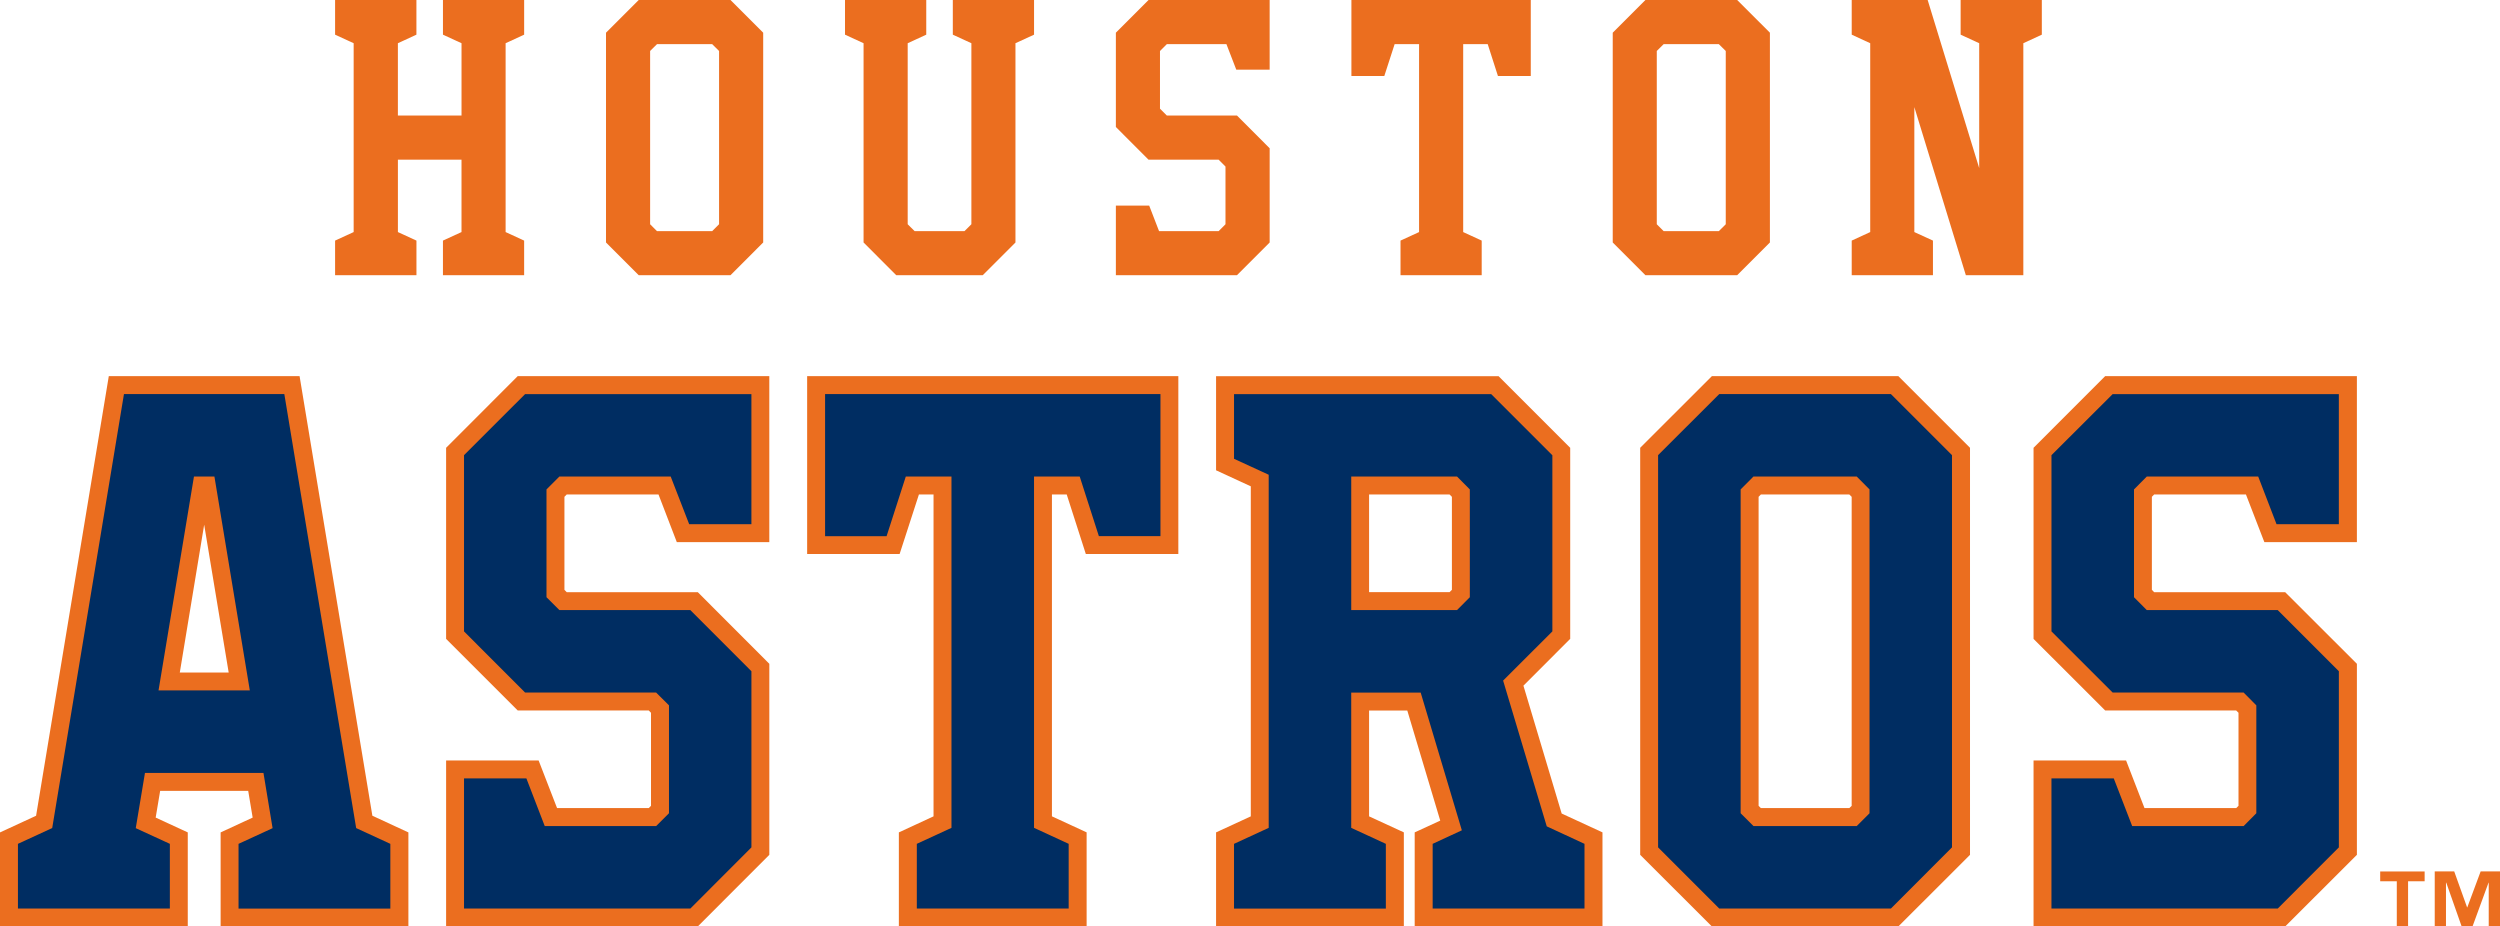
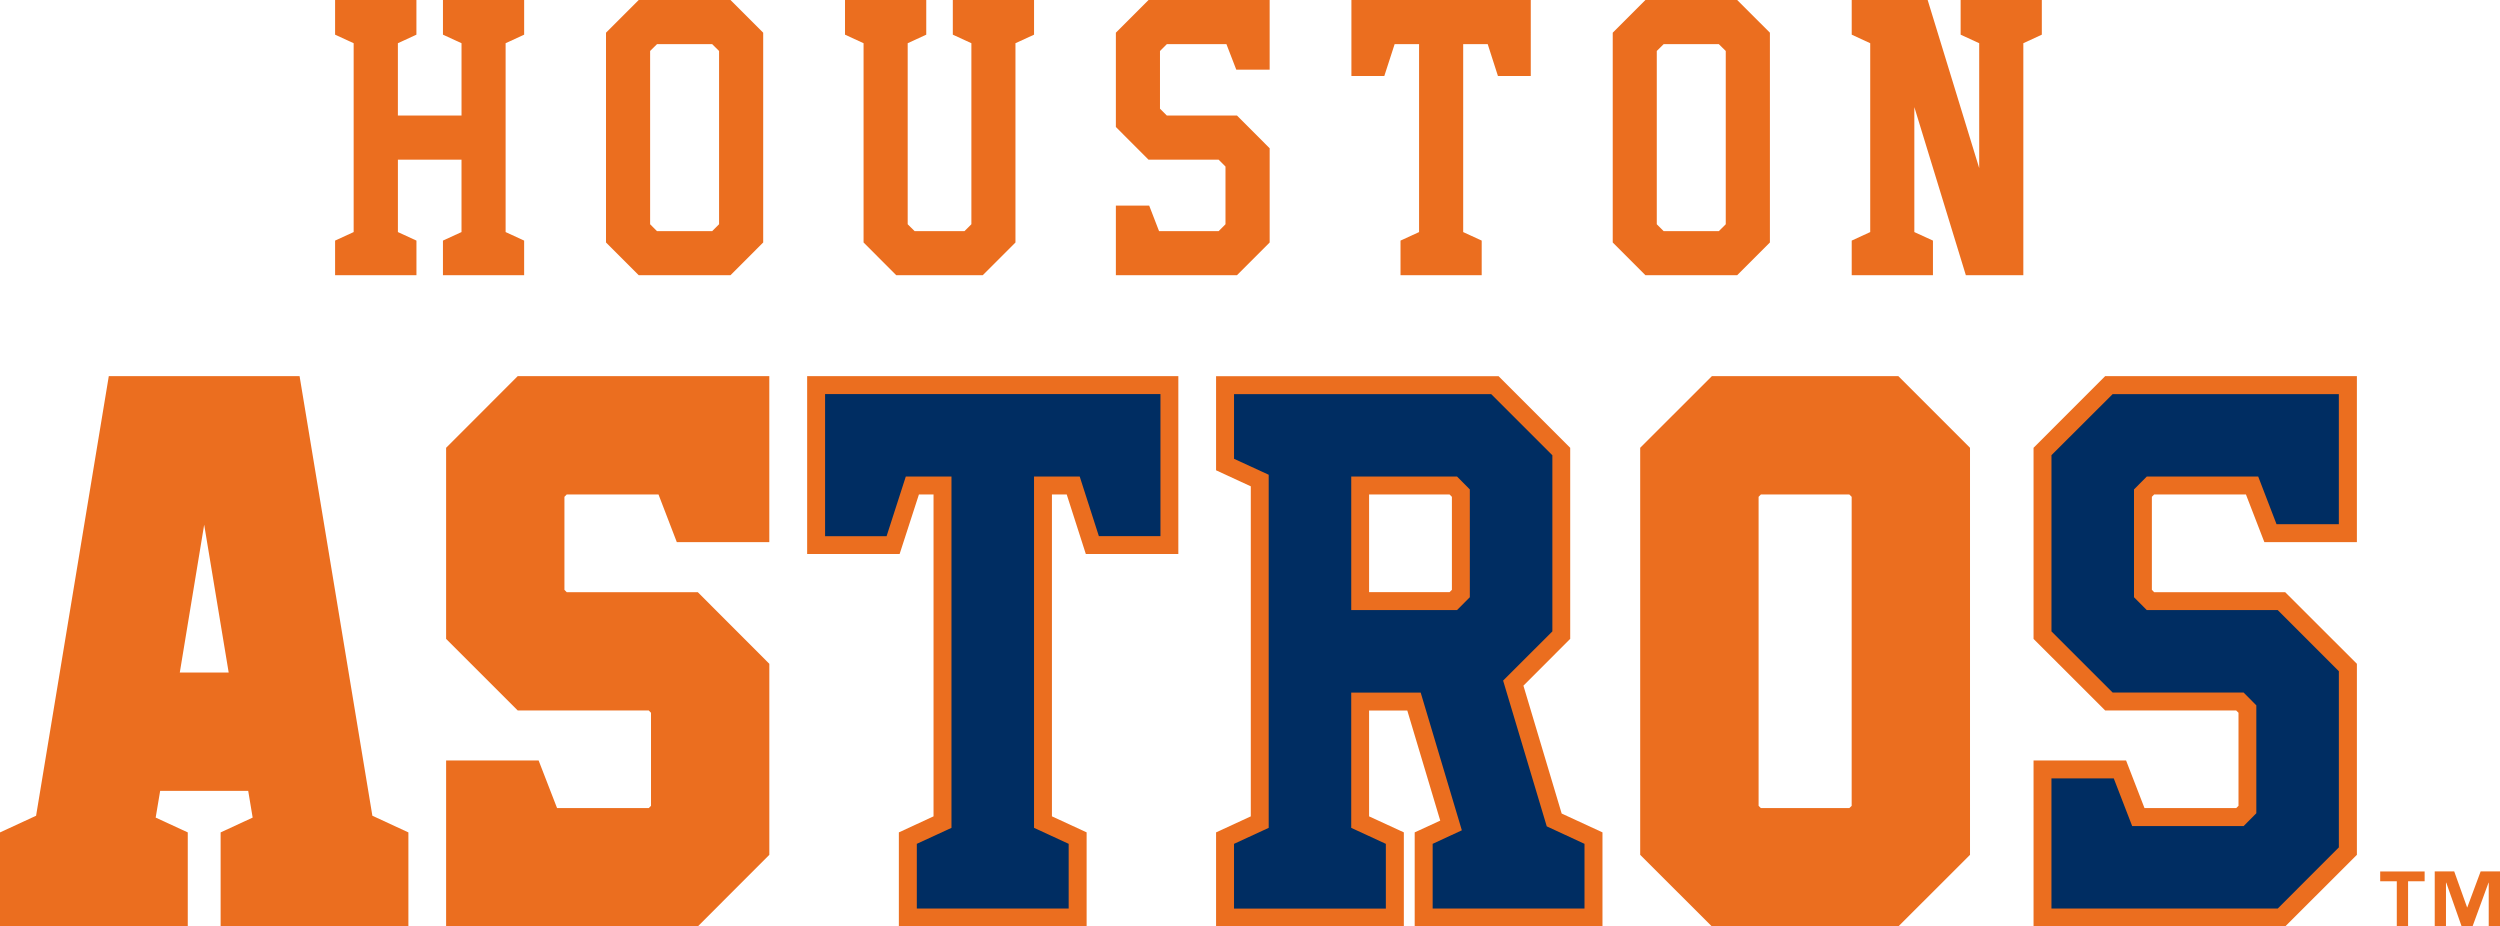
<svg xmlns="http://www.w3.org/2000/svg" viewBox="0 0 238.325 88.322">
  <title>Houston Astros wordmark dark logo</title>
  <path d="M28.557 35.855H10.372L3.44 77.765 0 79.355v8.964h17.9v-8.966l-3.06-1.413.428-2.55h8.393l.425 2.55-3.054 1.414v8.965h17.9v-8.966l-3.434-1.59-6.94-41.91zM17.14 64.11l2.324-14.092L21.8 64.11h-4.66z" fill="#EB6E1F" />
-   <path d="M33.953 78.94l-6.848-41.372H11.817l-6.84 41.37-3.267 1.505v6.17h14.482v-6.17l-3.25-1.495.878-5.267h11.296l.87 5.268-3.246 1.495v6.17h14.472v-6.17l-3.26-1.504zm-18.84-13.125l3.377-20.387h1.95l3.373 20.387h-8.7z" fill="#002D62" />
  <path d="M145.228 65.365l4.46-4.464V42.69l-6.83-6.83h-26.93v8.974l3.31 1.527v31.463l-3.31 1.527v8.973h17.9V79.35l-3.314-1.527v-10.09h3.642l3.142 10.498-2.436 1.12v8.973h17.902V79.35l-3.89-1.796-3.646-12.19zM138.41 47.36v8.867l-.225.223h-7.67v-9.312h7.67l.225.223z" fill="#EB6E1F" />
  <path d="M147.452 78.776l-4.16-13.896 4.695-4.69V43.4l-5.833-5.83H117.64v6.167l3.305 1.522v33.66l-3.306 1.525v6.17h14.474v-6.17l-3.3-1.524V66.023h6.62l3.924 13.13-2.782 1.29v6.17h14.475v-6.17l-3.598-1.667zm-18.638-20.62v-12.73h10.084l1.22 1.232v10.275l-1.22 1.225h-10.084z" fill="#002D62" />
  <path d="M163.197 35.855l-6.838 6.833v38.804l6.837 6.828h17.77l6.835-6.828V42.688l-6.834-6.833h-17.77zM176.52 76.82l-.225.216h-8.43l-.218-.217V47.362l.218-.223h8.43l.225.223V76.82z" fill="#EB6E1F" />
-   <path d="M180.26 37.567h-16.364l-5.83 5.82V80.78l5.83 5.833h16.364l5.823-5.833V43.388l-5.823-5.82zm-2.036 39.96l-1.22 1.22h-9.845l-1.224-1.22v-30.87l1.223-1.23h9.844l1.22 1.23v30.87z" fill="#002D62" />
  <path fill="#EB6E1F" d="M76.945 52.81h8.817l1.838-5.67h1.394v30.682l-3.306 1.53v8.967h17.9v-8.97l-3.307-1.528V47.14h1.41l1.82 5.67h8.82V35.856H76.945" />
  <path fill="#002D62" d="M78.655 37.567v13.546h5.863l1.832-5.687h4.354V78.92L87.4 80.442v6.17h14.476v-6.17l-3.302-1.524V45.425h4.354l1.828 5.687h5.87V37.567" />
  <path fill="#EB6E1F" d="M42.528 42.688v18.218l6.828 6.824h12.49l.214.218v8.87l-.215.218h-8.74l-1.76-4.544h-8.817V88.32h23.99l6.822-6.83V63.28l-6.82-6.828H54.025l-.218-.225V47.36l.218-.222h8.75l1.747 4.546h8.817v-15.83H49.356" />
-   <path fill="#002D62" d="M53.327 45.428h10.61l1.762 4.544h5.933V37.57H50.058l-5.823 5.82v16.802l5.823 5.83H62.55l1.224 1.22v10.284l-1.223 1.222H51.93l-1.75-4.545h-5.945v12.41H65.81l5.823-5.832V63.988L65.81 58.16H53.327l-1.23-1.227V46.658" />
  <path fill="#EB6E1F" d="M193.858 42.688v18.218l6.83 6.824h12.487l.222.218v8.87l-.222.218h-8.74l-1.757-4.544h-8.82V88.32h23.987l6.838-6.83V63.28l-6.838-6.828h-12.49l-.217-.225V47.36l.218-.222h8.75l1.757 4.546h8.82v-15.83H200.69" />
  <path fill="#002D62" d="M204.654 45.428h10.62l1.748 4.544h5.94V37.57H201.4l-5.833 5.82v16.802l5.833 5.83h12.486l1.21 1.22v10.284l-1.21 1.222H203.26l-1.755-4.545h-5.94v12.41h21.57l5.828-5.832V63.988l-5.827-5.828h-12.482l-1.22-1.227V46.658" />
  <path fill="#EB6E1F" d="M49.967 3.305V0h-7.74v3.305l1.77.815v6.896H37.93V4.12l1.767-.815V0h-7.753v3.305l1.77.815v18.003l-1.77.813v3.3H39.7v-3.3l-1.768-.813v-6.9h6.064v6.9l-1.77.813v3.3h7.74v-3.3l-1.766-.813V4.12M194.647 3.305V0h-7.74v3.305l1.77.815v11.906L183.764 0h-7.24v3.305l1.764.815v18.003l-1.764.813v3.3h7.744v-3.3l-1.774-.813V10.21l4.91 16.025h5.48V4.12M69.637 0H60.89l-3.12 3.118v19.997l3.12 3.12h8.747l3.118-3.12V3.118L69.637 0zm-1.09 21.378l-.654.655H62.63l-.654-.655V4.858l.655-.648h5.263l.655.65v16.518zM165.607 0h-8.75l-3.115 3.118v19.997l3.115 3.12h8.75l3.118-3.12V3.118L165.607 0zm-1.09 21.378l-.658.655h-5.263l-.655-.655V4.858l.655-.648h5.262l.658.65v16.518zM128.83 0v7.246h3.136l.984-3.036h2.33v17.914l-1.768.812v3.3h7.738v-3.3l-1.764-.812V4.21h2.338l.975 3.036h3.13V0M111.234 4.21h5.682l.938 2.43h3.182V0H109.49l-3.114 3.117v8.99l3.114 3.117h6.684l.652.654v5.5l-.652.655h-5.682l-.938-2.43h-3.178v6.632h11.545l3.116-3.12v-8.98l-3.115-3.12h-6.686l-.655-.654V4.863M90.832 0v3.305l1.77.815v17.258l-.658.655H87.19l-.66-.655V4.12l1.77-.815V0h-7.746v3.305l1.77.815v18.996l3.115 3.12h8.245l3.12-3.12V4.12l1.772-.815V0M231.14 84.013h-1.578v4.306h-1.075v-4.307h-1.583v-.938h4.237v.938zm7.185 4.306h-1.075v-4.173h-.02l-1.525 4.172h-1.035l-1.468-4.173h-.027v4.172h-1.072v-5.245h1.858l1.228 3.43h.017l1.274-3.43h1.847v5.244z" />
</svg>